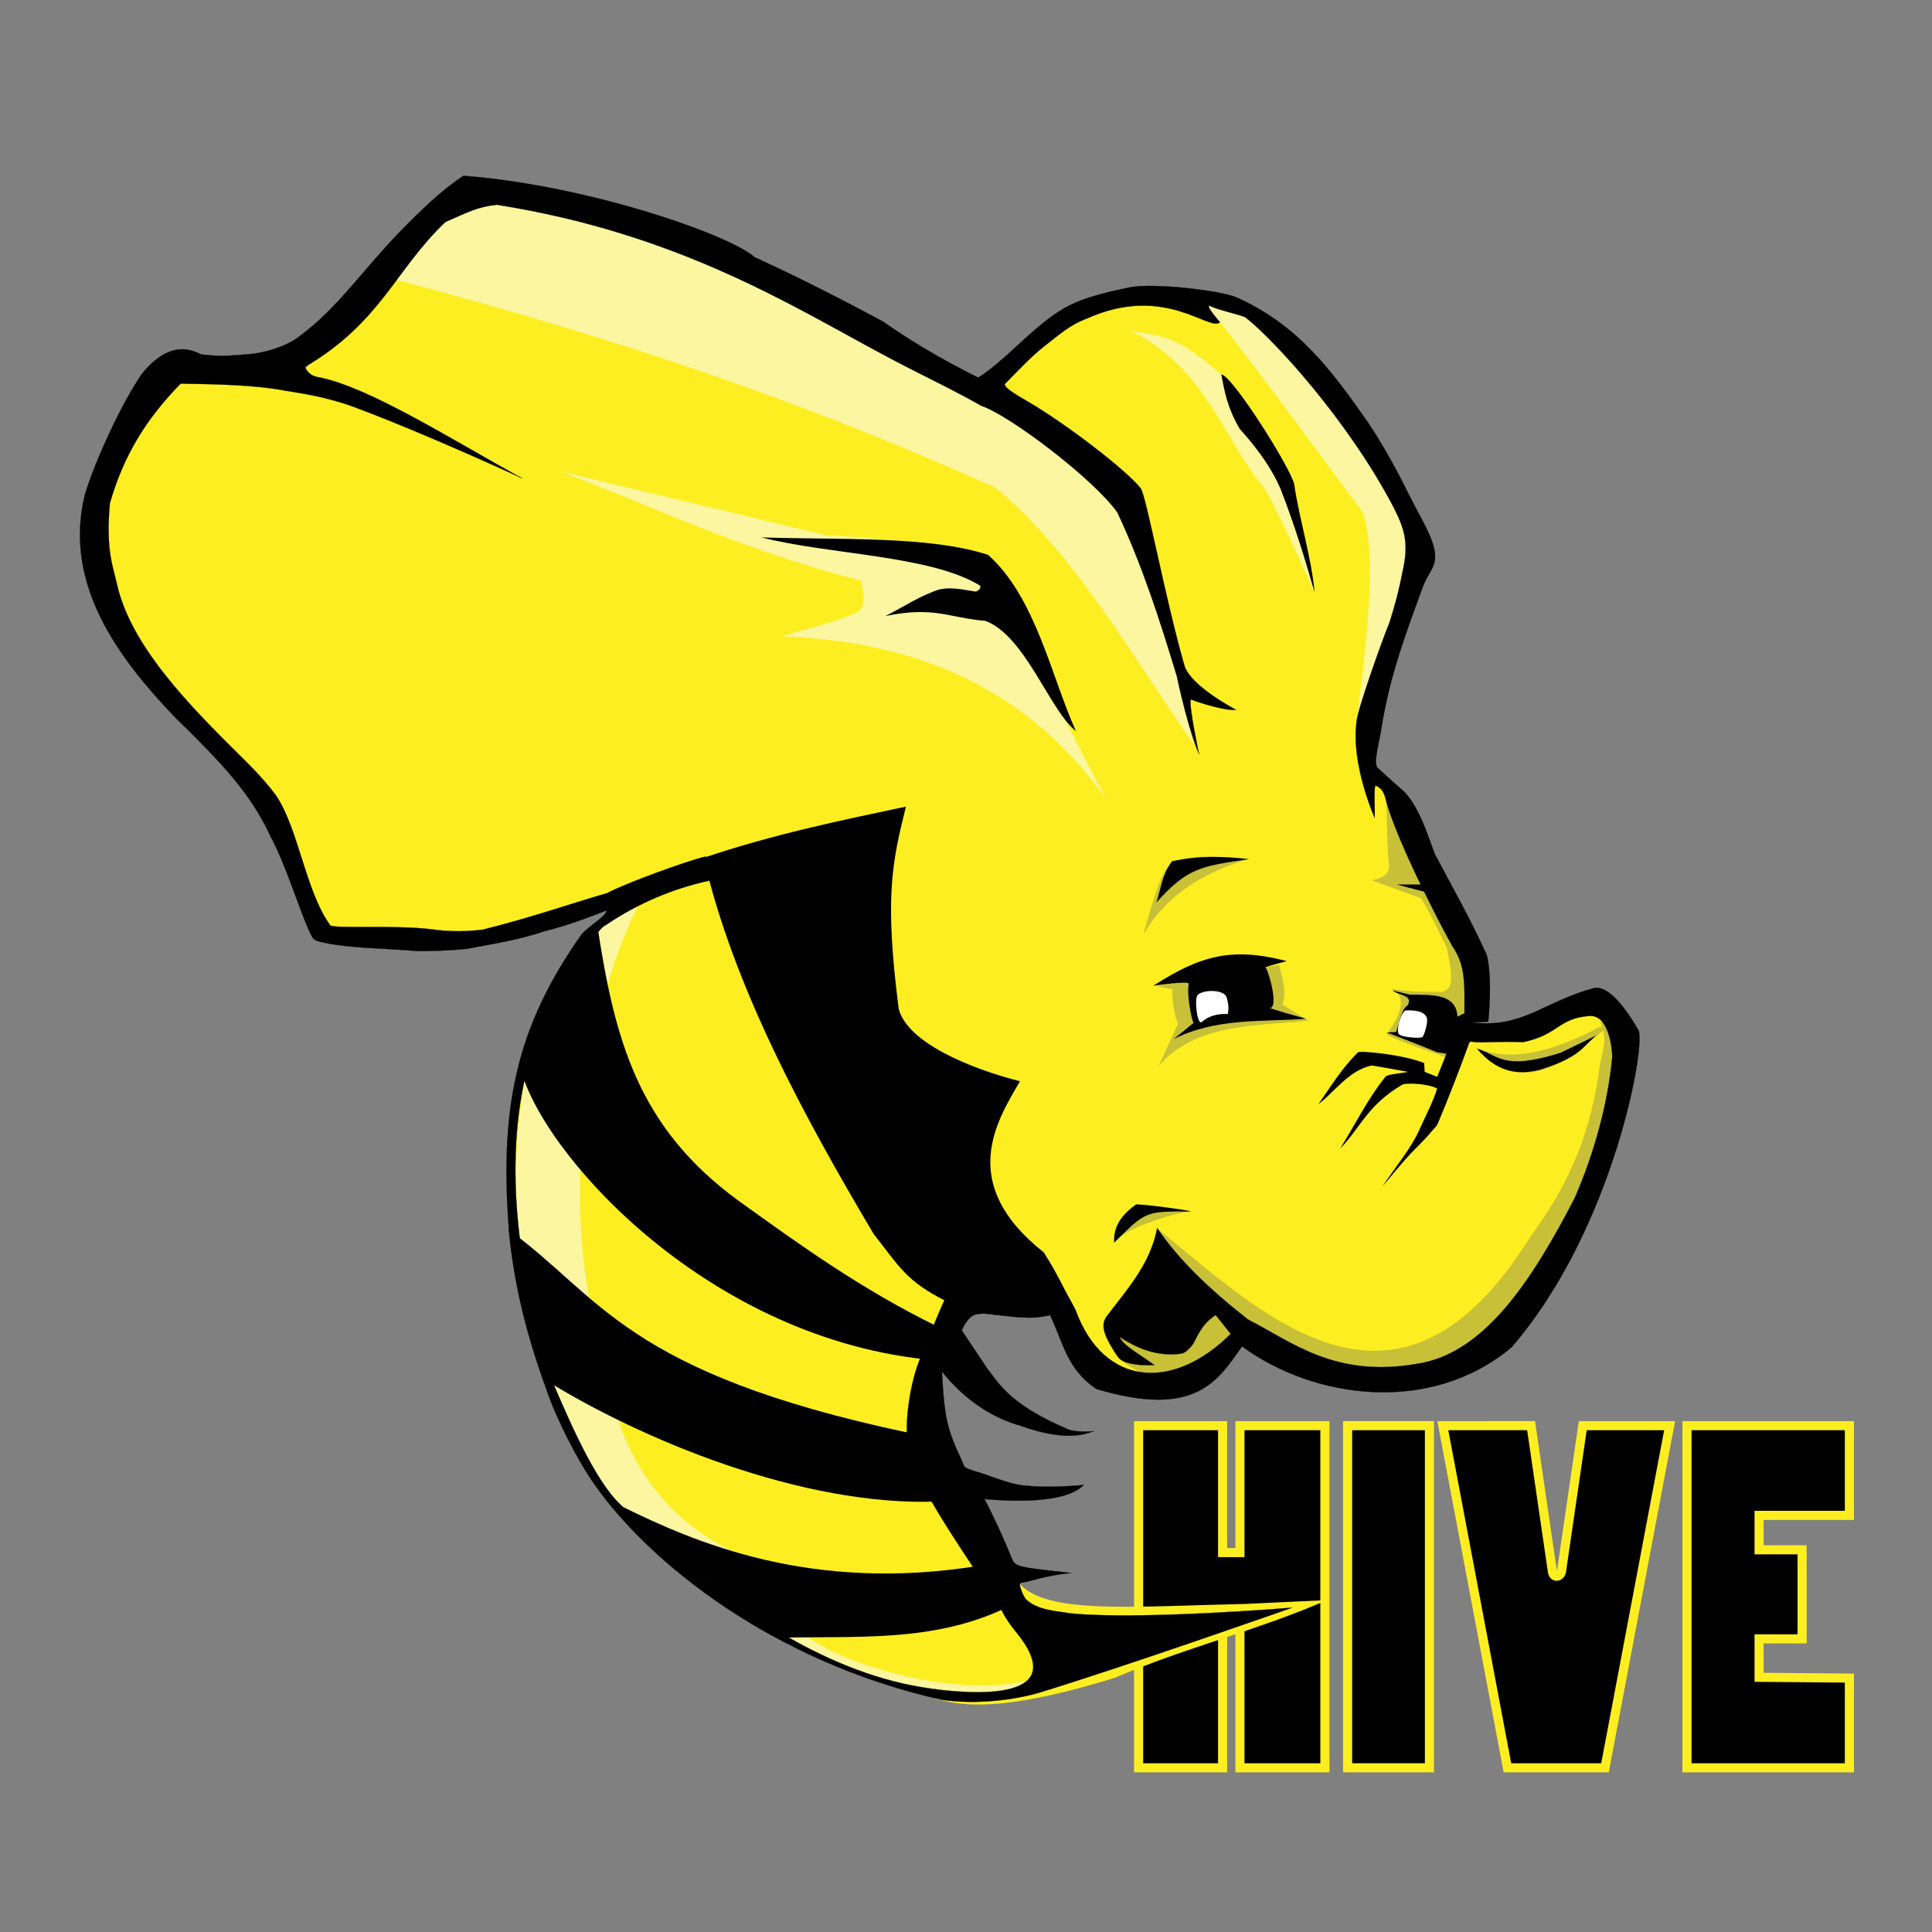
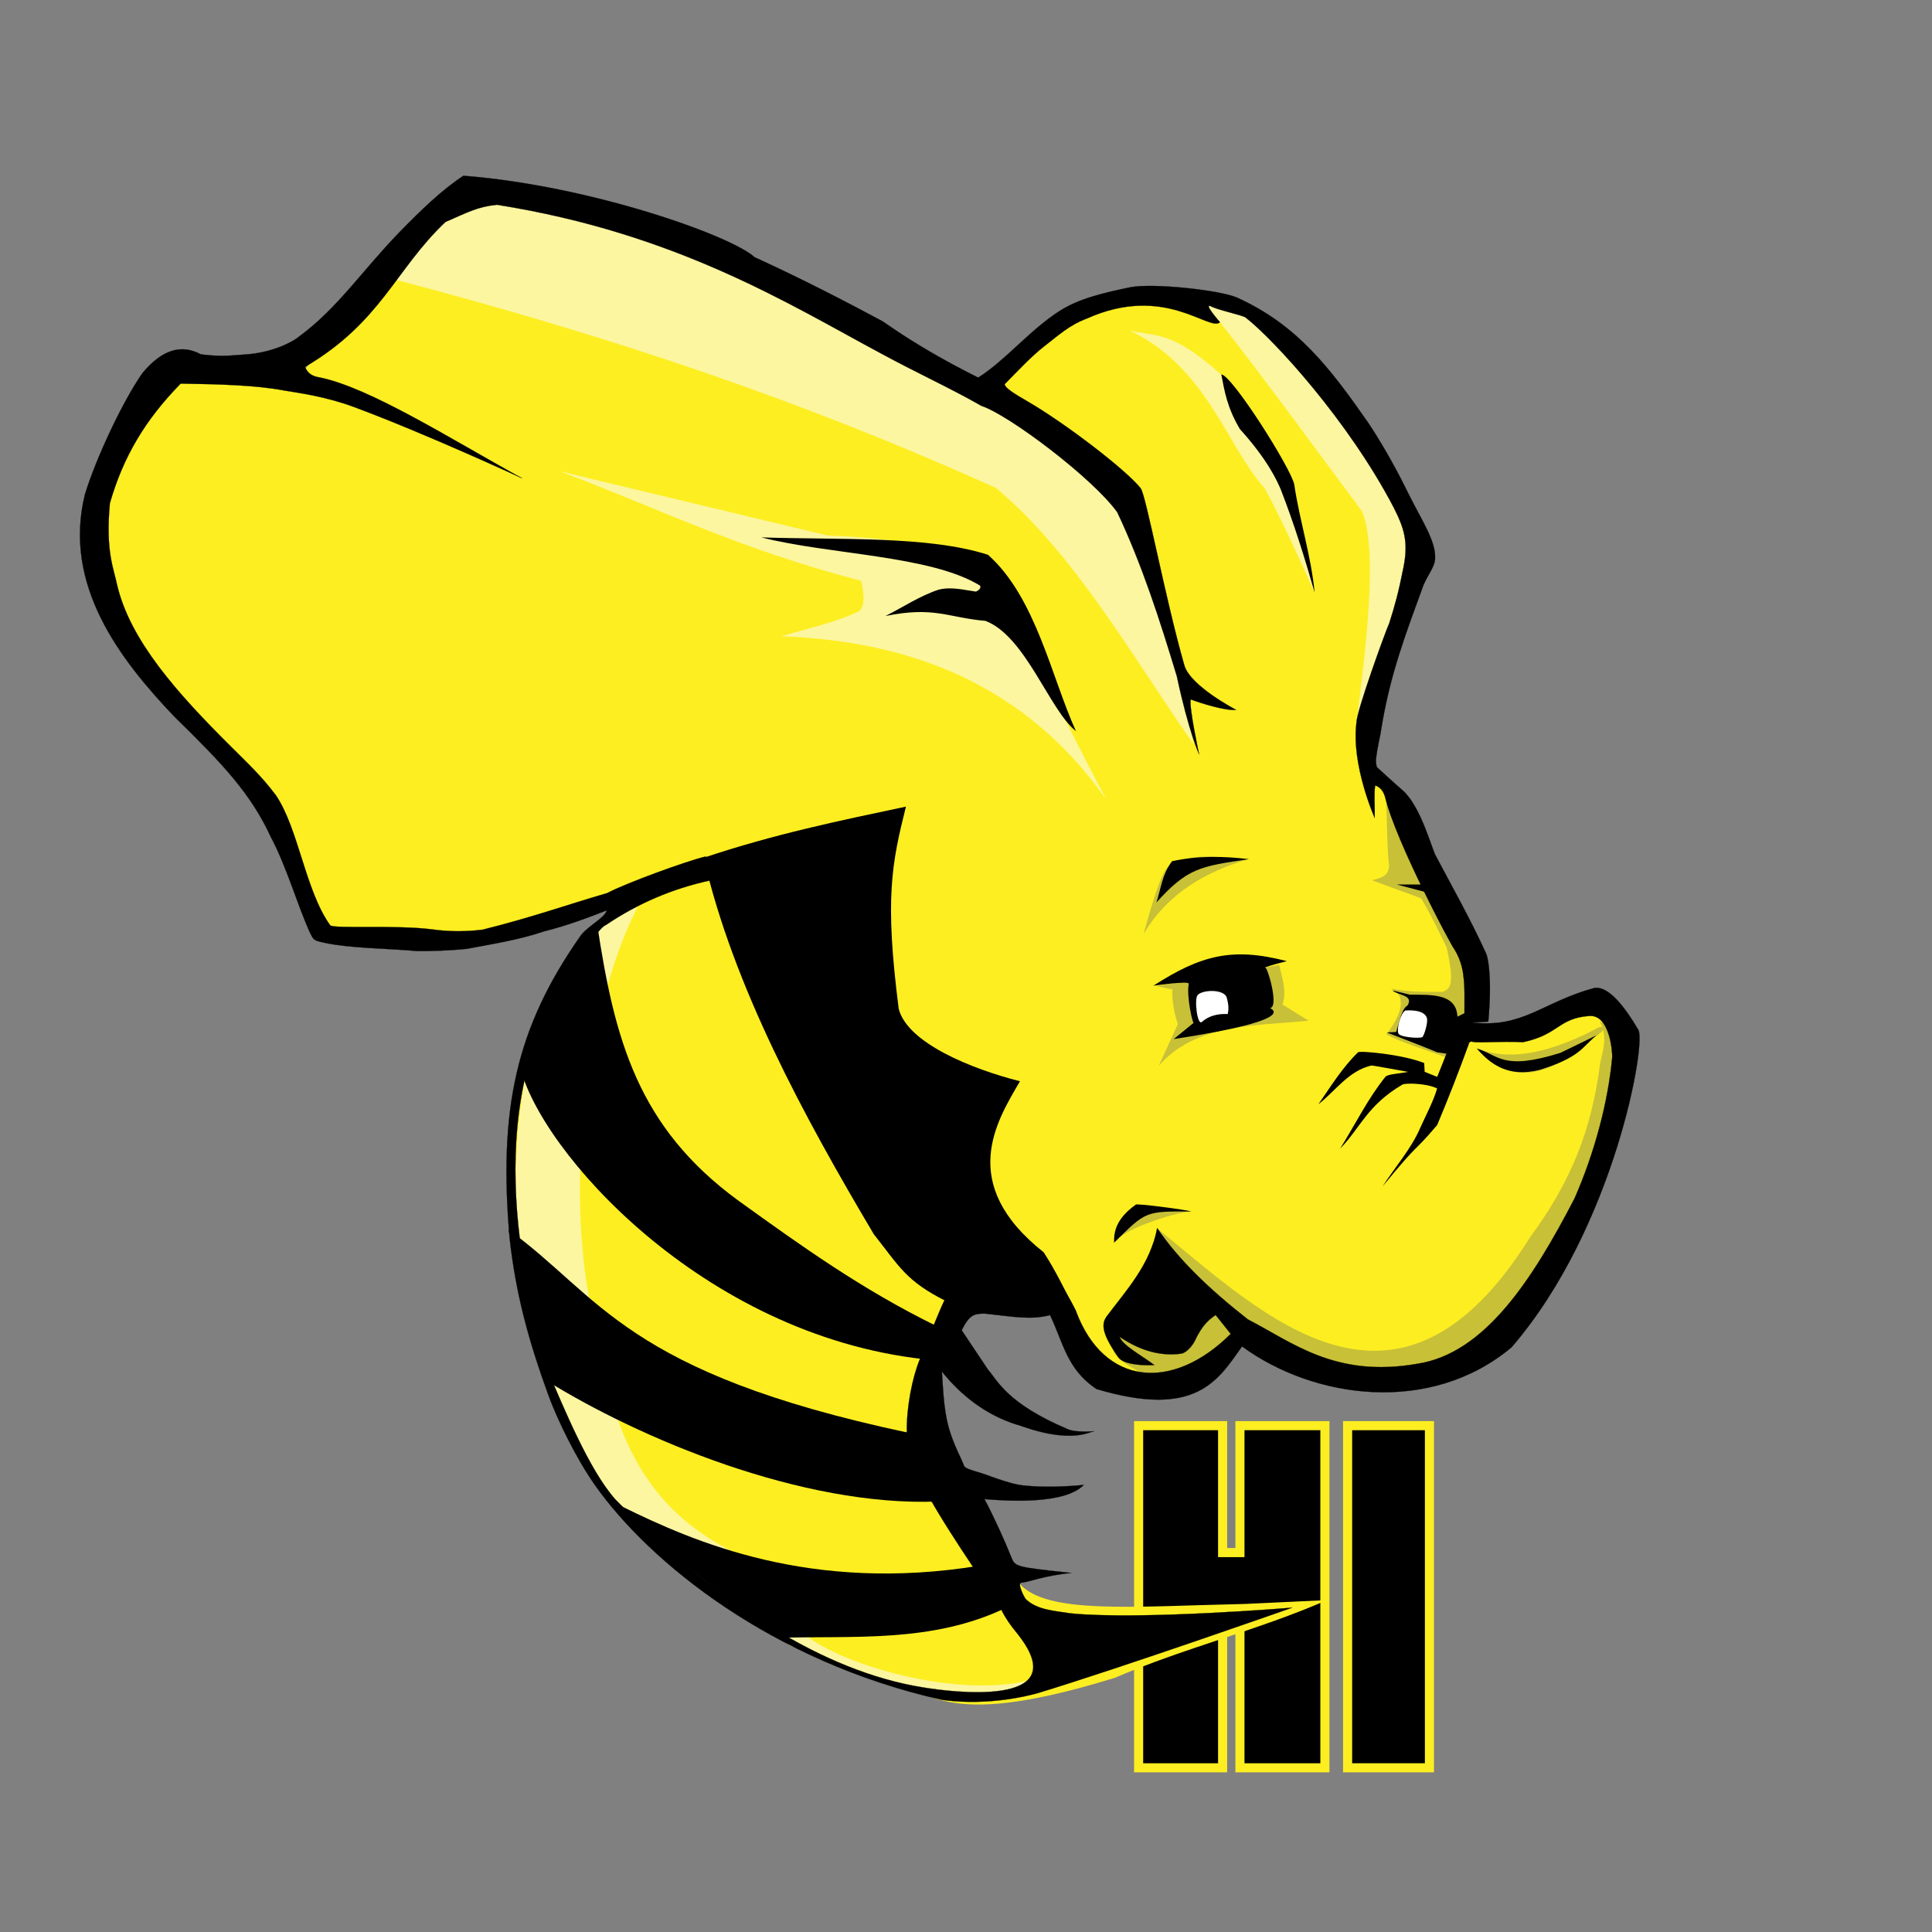
<svg xmlns="http://www.w3.org/2000/svg" width="100" height="100" viewBox="0 0 100 100" fill="none">
  <rect x="0" y="0" width="100" height="100" fill="#808080" stroke="none" />
  <path fill-rule="evenodd" clip-rule="evenodd" d="M58.935 73.792V91.501H63.282V83.362L64.179 83.379V91.501H68.576V73.792H64.179V80.362H63.282V73.792L58.935 73.792Z" fill="black" stroke="#FDEE21" stroke-width="0.471" />
  <path fill-rule="evenodd" clip-rule="evenodd" d="M73.987 73.792H69.752V91.501H73.987V73.792Z" fill="black" stroke="#FDEE21" stroke-width="0.471" />
-   <path fill-rule="evenodd" clip-rule="evenodd" d="M74.68 73.792L78.025 91.501H83.074L86.42 73.792H81.924L80.817 81.369C80.724 81.659 80.412 81.659 80.356 81.369L79.249 73.791L74.68 73.792Z" fill="black" stroke="#FDEE21" stroke-width="0.471" />
-   <path fill-rule="evenodd" clip-rule="evenodd" d="M95.724 73.792H87.319V91.501H95.724V86.857L91.05 86.817L91.05 84.827H93.277V80.217H91.05L91.05 78.436H95.724V73.792Z" fill="black" stroke="#FDEE21" stroke-width="0.471" />
  <path fill-rule="evenodd" clip-rule="evenodd" d="M50.333 20.087C49.625 18.148 25.272 8.681 24.96 9.72C20.488 10.886 18.668 16.04 15.592 19.305L8.761 18.914C5.751 22.784 4.172 26.737 5.248 30.847C9.105 36.072 13.582 40.519 16.372 47.083C16.593 50.177 29.763 47.407 32.586 46.795C28.73 49.555 25.372 53.833 26.814 66.156C28.132 71.942 29.033 78.403 40.717 84.947C42.255 85.809 45.438 86.803 47.406 87.527C49.288 88.391 51.489 88.745 57.697 86.847C61.289 85.298 65.168 84.365 68.684 82.821L64.458 83.019C58.639 83.145 54.147 83.579 52.761 81.954L47.406 72.709L50.528 66.644C54.849 67.087 56.283 70.591 60.092 71.926L64.581 68.6C77.62 76.297 82.807 63.722 84.293 53.929C84.135 49.945 75.666 55.179 76.18 53.316C76.378 49.033 72.887 43.429 70.631 39.062L73.242 28.96C74.427 27.905 67.758 16.669 62.313 15.267C57.535 14.037 50.333 20.087 50.333 20.087L50.333 20.087Z" fill="#FDEE21" />
  <path fill-rule="evenodd" clip-rule="evenodd" d="M71.753 41.556C71.799 42.641 71.794 43.961 71.899 44.784C71.881 45.412 71.41 45.435 71.021 45.566L73.558 46.496C74.062 47.343 74.467 48.191 74.876 49.039C75.35 51.124 74.996 51.184 74.68 51.337C73.76 51.347 72.842 51.348 71.985 51.166C72.368 51.369 72.453 51.516 72.494 51.776C72.569 52.255 72.26 52.908 71.753 53.538C72.503 53.954 73.871 54.362 74.888 54.748L76.047 52.169C75.522 48.379 73.93 44.886 71.753 41.556Z" fill="#C8C037" />
  <path fill-rule="evenodd" clip-rule="evenodd" d="M76.488 54.268C77.895 54.854 79.84 54.682 82.535 53.293C82.936 53.008 83.309 53.179 82.592 53.648C79.056 56.82 77.364 55.233 76.488 54.268Z" fill="#C8C037" />
  <path fill-rule="evenodd" clip-rule="evenodd" d="M82.805 52.878C83.223 53.678 82.97 54.329 82.829 55.005C82.393 58.444 81.321 61.163 79.219 64.004C72.38 74.999 65.475 68.119 59.97 63.642L57.693 69.347C57.572 69.847 57.069 70.237 60.625 71.803L64.248 69.244C78.065 79.756 87.855 54.529 82.805 52.878L82.805 52.878Z" fill="#C8C037" />
  <path fill-rule="evenodd" clip-rule="evenodd" d="M61.636 62.703C60.704 62.77 57.93 63.713 57.806 64.259L59.083 62.357L61.636 62.703Z" fill="#C8C037" />
  <path fill-rule="evenodd" clip-rule="evenodd" d="M59.824 51.044C59.994 51.044 60.814 51.264 60.726 51.215C60.6 51.145 60.712 52.364 60.97 53L59.97 55.176C61.886 52.967 64.915 53.114 67.728 52.829L66.386 51.997C66.619 51.22 66.345 50.605 66.215 49.943L59.824 51.044Z" fill="#C8C037" />
  <path fill-rule="evenodd" clip-rule="evenodd" d="M64.531 44.491C62.476 45.121 60.508 46.151 59.187 48.345C60.195 44.728 60.4 44.865 60.725 44.686C62.135 44.056 63.289 44.449 64.531 44.491Z" fill="#C8C037" />
  <path fill-rule="evenodd" clip-rule="evenodd" d="M53.553 86.891C51.068 89.634 45.521 86.684 40.915 85.18C29.211 77.737 26.924 70.731 26.766 63.858C26.164 54.012 29.187 48.291 33.011 46.937C30.48 51.815 29.3 60.573 30.474 67.085C31.421 70.708 31.441 76.819 37.503 80.09C40.471 81.761 39.667 83.062 41.675 84.627C43.874 86.343 50.008 87.973 53.553 86.892L53.553 86.891Z" fill="#FCF6A0" />
  <path fill-rule="evenodd" clip-rule="evenodd" d="M57.267 41.39C53.059 35.422 47.139 33.182 40.465 32.937C41.802 32.501 43.14 32.274 44.478 31.629C44.805 31.285 44.698 30.679 44.575 30.064C38.15 28.386 34.095 26.313 28.962 24.391L42.819 27.716C52.178 28.072 51.374 30.382 57.268 41.39L57.267 41.39Z" fill="#FCF6A0" />
  <path fill-rule="evenodd" clip-rule="evenodd" d="M61.773 38.512C58.663 34.072 55.646 28.684 51.552 25.257C41.667 20.796 31.89 17.482 20.43 14.467L24.088 9.764C36.248 12.54 47.669 17.184 57.899 24.841C59.63 29.218 60.785 33.6 61.772 38.512L61.773 38.512Z" fill="#FCF6A0" />
  <path fill-rule="evenodd" clip-rule="evenodd" d="M68.043 30.667C68.043 30.667 66.299 26.755 65.45 25.261C63.481 23.079 62.485 19.012 58.452 17.096C59.728 17.44 60.601 17.03 63.205 19.391L67.307 27.172L68.043 30.667Z" fill="#FCF6A0" />
  <path fill-rule="evenodd" clip-rule="evenodd" d="M70.212 37.444C70.614 34.054 71.378 28.618 70.501 26.47C68.063 23.199 65.608 19.818 63.151 16.679C62.745 16.3 62.452 15.786 62.131 15.385C65.585 16.28 69.189 18.681 74.049 28.161L70.212 37.444Z" fill="#FCF6A0" />
  <path fill-rule="evenodd" clip-rule="evenodd" d="M55.692 37.844C54.317 36.761 53.091 32.932 51.006 32.136C49.077 31.974 48.369 31.367 45.832 31.884C46.752 31.423 47.621 30.833 48.599 30.517C49.262 30.361 49.883 30.534 50.516 30.621C50.672 30.547 50.774 30.456 50.736 30.317C48.182 28.739 42.943 28.716 39.406 27.815C43.511 27.953 48.052 27.725 51.137 28.715C53.618 30.916 54.423 35.062 55.692 37.844Z" fill="black" />
  <path fill-rule="evenodd" clip-rule="evenodd" d="M63.214 19.378C63.783 19.43 66.848 24.277 66.992 25.084C67.246 26.847 67.875 28.824 68.044 30.669C67.539 28.899 66.989 27.13 66.302 25.36C66.101 24.873 65.592 23.772 64.18 22.214C63.522 21.116 63.38 20.252 63.214 19.378L63.214 19.378Z" fill="black" />
  <path fill-rule="evenodd" clip-rule="evenodd" d="M73.599 45.78H72.287L73.737 46.161L73.599 45.78Z" fill="black" />
  <path fill-rule="evenodd" clip-rule="evenodd" d="M64.653 44.471C63.334 44.309 61.981 44.287 60.663 44.577C60.126 45.299 60.089 46.033 59.854 46.712C61.456 44.945 62.092 44.837 64.653 44.471Z" fill="black" />
  <path fill-rule="evenodd" clip-rule="evenodd" d="M82.634 53.587C81.901 54.173 81.827 54.724 79.658 55.385C78.076 55.759 77.182 55.125 76.438 54.272C77.566 54.596 77.747 55.448 80.774 54.492L82.634 53.587Z" fill="black" />
  <path fill-rule="evenodd" clip-rule="evenodd" d="M76.059 53.954C75.531 55.406 74.962 56.873 74.388 58.233C73.022 59.836 73.604 58.923 71.558 61.412C72.213 60.402 73.064 59.432 73.51 58.38C73.823 57.687 74.213 56.953 74.385 56.337C73.843 56.066 72.733 56.045 72.582 56.142C70.763 57.215 70.435 58.35 69.363 59.456C70.14 58.213 70.804 56.857 71.705 55.739C71.807 55.594 72.474 55.566 72.885 55.48C72.247 55.371 71.068 55.142 70.973 55.152C69.786 55.437 69.121 56.471 68.24 57.157C68.882 56.23 69.474 55.265 70.29 54.468C70.37 54.374 72.575 54.567 73.717 55.023L73.74 55.477L74.388 55.739L74.876 54.517L76.059 53.954Z" fill="black" />
  <path fill-rule="evenodd" clip-rule="evenodd" d="M61.666 62.708C61.373 62.608 58.787 62.275 58.787 62.353C57.794 63.06 57.643 63.736 57.665 64.322C59.316 62.696 59.255 62.692 61.666 62.708Z" fill="black" />
-   <path fill-rule="evenodd" clip-rule="evenodd" d="M59.701 51.02C59.701 51.02 61.568 50.748 61.531 50.922C61.396 51.57 61.76 53.148 61.8 52.928L60.751 53.783C62.947 52.679 65.26 52.901 67.606 52.732C67.606 52.732 65.631 52.187 65.752 52.17C66.192 52.107 65.635 50.11 65.483 50.067C65.859 49.94 66.226 49.844 66.606 49.749C63.781 49.01 62.148 49.445 59.701 51.02L59.701 51.02Z" fill="black" />
+   <path fill-rule="evenodd" clip-rule="evenodd" d="M59.701 51.02C59.701 51.02 61.568 50.748 61.531 50.922C61.396 51.57 61.76 53.148 61.8 52.928L60.751 53.783C67.606 52.732 65.631 52.187 65.752 52.17C66.192 52.107 65.635 50.11 65.483 50.067C65.859 49.94 66.226 49.844 66.606 49.749C63.781 49.01 62.148 49.445 59.701 51.02L59.701 51.02Z" fill="black" />
  <path fill-rule="evenodd" clip-rule="evenodd" d="M75.852 52.413L75.437 52.621C75.378 51.406 74.073 51.495 72.973 51.484L72.07 51.264C72.345 51.518 73.193 51.498 72.851 52.046C72.563 52.2 72.43 52.861 72.266 53.416L71.778 53.44C72.639 53.777 73.439 54.072 74.388 54.467L74.949 54.553L76.291 53.831L75.852 52.413Z" fill="black" />
  <path fill-rule="evenodd" clip-rule="evenodd" d="M63.483 51.594C63.273 51.178 62.216 51.237 61.988 51.506C61.803 51.725 61.977 53.126 62.214 52.89C62.557 52.588 63.006 52.462 63.544 52.486C63.612 52.228 63.588 51.948 63.483 51.594Z" fill="white" />
  <path fill-rule="evenodd" clip-rule="evenodd" d="M73.616 53.682C73.715 53.61 73.925 52.907 73.857 52.697C73.719 52.201 72.736 52.305 72.736 52.305C72.496 52.446 72.286 53.22 72.374 53.475C72.416 53.691 73.458 53.76 73.616 53.682Z" fill="white" />
  <path fill-rule="evenodd" clip-rule="evenodd" d="M31.599 77.928L32.219 77.989C35.899 79.796 41.958 82.474 50.729 81.035L52.105 83.201C48.242 85.078 44.087 84.646 40.194 84.777L31.599 77.928Z" fill="black" />
  <path fill-rule="evenodd" clip-rule="evenodd" d="M26.316 63.646L28.159 71.384C33.094 74.469 41.523 78.002 48.55 77.717L46.997 74.154C32.33 71.039 31.089 67.101 26.316 63.645L26.316 63.646Z" fill="black" />
  <path fill-rule="evenodd" clip-rule="evenodd" d="M30.902 47.795C31.803 53.792 33.006 58.338 38.22 62.146C41.416 64.445 44.589 66.733 48.447 68.622C48.447 68.622 48.109 70.383 47.826 70.351C36.343 69.076 27.936 59.554 26.918 55.205C27.904 51.869 29.319 49.785 30.902 47.795H30.902Z" fill="black" />
  <path fill-rule="evenodd" clip-rule="evenodd" d="M36.422 44.397C37.952 51.044 41.601 57.775 45.227 63.881C46.557 65.568 46.905 66.312 48.954 67.339C51.723 68.216 53.681 67.993 55.692 67.861C55.141 66.841 54.651 65.776 54.019 64.817C49.518 61.258 51.598 58.017 52.794 55.965C50.291 55.332 46.974 53.988 46.518 52.22C45.783 46.502 46.156 44.688 46.891 41.751C43.502 42.466 40.068 43.174 36.422 44.397L36.422 44.397Z" fill="black" />
  <path fill-rule="evenodd" clip-rule="evenodd" d="M23.989 9.096C22.875 9.824 21.802 10.864 20.647 12.047C18.733 14.028 17.461 15.961 15.513 17.394C15.123 17.73 14.03 18.271 12.655 18.351C12.007 18.383 11.585 18.49 10.396 18.341C9.346 17.773 8.349 18.142 7.376 19.306C6.309 20.84 4.958 23.754 4.396 25.588C3.238 30.265 6.19 34.119 9.022 37.089C11.54 39.55 12.993 41.088 14.027 43.343C14.81 44.807 15.39 46.815 16.018 48.222C16.244 48.669 16.197 48.666 16.807 48.801C18.123 49.082 19.949 49.084 21.574 49.224C22.277 49.233 23.243 49.207 24.158 49.112C25.419 48.874 26.9 48.641 28.142 48.211C29.355 47.912 30.436 47.498 31.411 47.118C31.285 47.544 30.357 47.955 30.009 48.495C26.706 53.223 25.801 57.431 26.376 64.069C26.701 67.011 27.376 69.451 28.395 72.242C28.862 73.519 29.854 75.541 30.805 76.885C33.632 80.88 39.957 86.01 48.762 87.985C50.298 88.195 52.042 88.083 53.681 87.646C58.027 86.329 66.885 83.213 66.885 83.213C66.885 83.213 59.022 83.864 55.422 83.508C54.588 83.377 53.669 83.333 53.089 82.765C52.991 82.639 52.638 81.926 52.866 81.92C53.178 81.911 54.073 81.54 55.455 81.417C52.504 81.099 52.547 81.103 52.331 80.565C51.996 79.731 51.484 78.591 50.956 77.593C52.252 77.703 55.123 77.864 56.097 76.858C56.097 76.858 54.398 77.054 52.897 76.878C52.392 76.819 51.53 76.511 51.271 76.416C50.597 76.154 50.042 76.073 49.913 75.901C49.679 75.306 49.52 75.106 49.238 74.308C48.855 73.251 48.825 72.073 48.752 70.994C49.734 72.204 50.985 73.223 52.642 73.744C52.663 73.699 54.791 74.668 56.336 74.17L56.656 74.067C56.656 74.095 55.632 74.156 55.257 73.97C52.114 72.635 51.642 71.466 51.134 70.885L49.777 68.853C50.19 68.03 50.423 67.999 50.97 67.991C52.624 68.175 53.343 68.316 54.35 68.073C55.03 69.473 55.214 70.88 56.762 71.899C61.919 73.43 63.04 71.444 64.289 69.69C68 72.413 74.041 73.253 78.237 69.737C83.571 63.565 85.259 53.835 84.786 53.28C84.12 52.15 83.246 50.984 82.496 51.145C79.821 51.876 78.834 53.233 76.184 52.923C76.5 52.905 77.03 52.897 77.034 52.867C77.239 50.622 77.018 49.536 76.919 49.35C76.115 47.576 75.059 45.709 74.323 44.31C74.133 44.02 73.576 41.816 72.642 40.945C72.241 40.603 71.261 39.701 71.261 39.701L71.178 40.66C71.178 40.66 71.561 40.718 71.707 41.311C72.26 43.563 75.076 48.886 75.282 49.141C76.28 50.752 75.384 52.759 76.142 53.885C76.215 54.028 77.69 53.872 78.834 53.943C80.714 53.538 80.634 52.71 82.258 52.585C83.352 52.501 83.462 54.556 83.448 54.715C83.244 56.984 82.554 59.621 81.498 62.03C79.302 66.26 76.843 70.06 73.355 70.59C69.101 71.333 66.891 69.473 64.585 68.289L63.702 69.041C60.705 72.026 57.147 71.761 55.691 67.861C54.967 66.349 54.023 65.422 53.214 64.124L48.927 67.212C48.57 67.944 48.131 69.098 47.598 70.387C47.228 71.284 46.917 72.823 46.937 74.102C46.388 75.038 48.841 78.835 50.391 81.145C50.848 81.826 51.702 83.016 51.73 83.091C52.038 83.888 52.711 84.592 52.752 84.678C55.63 88.431 49.122 87.567 47.778 87.34C45.126 86.918 42.533 85.81 40.095 84.329C39.953 84.243 39.812 84.156 39.672 84.067C36.775 82.243 34.109 79.909 31.842 77.601C30.491 76.07 29.204 72.933 28.253 70.709C26.829 65.363 24.785 56.095 30.323 49.072C30.674 48.671 31.052 48.002 31.375 47.87C33.02 46.757 34.807 45.999 36.728 45.578L36.534 44.332C35.575 44.55 32.344 45.732 31.43 46.226C29.353 46.829 27.63 47.457 24.982 48.12C24.122 48.226 23.275 48.227 22.45 48.115C20.545 47.857 17.299 48.088 17.092 47.895C15.802 46.097 15.449 42.875 14.272 41.15L14.258 41.133L14.244 41.117C13.558 40.195 12.758 39.443 11.971 38.66C9.151 35.858 6.737 33.15 6.062 30.279C5.892 29.431 5.454 28.554 5.687 26.046L5.691 26.034L5.695 26.021C6.374 23.678 7.477 21.769 9.351 19.855C11.3 19.886 13.229 19.929 14.732 20.216C15.422 20.332 16.856 20.519 18.337 21.071C22.085 22.467 27.038 24.763 27.038 24.763C23.32 22.721 19.163 20.069 16.538 19.534C16.147 19.479 15.907 19.3 15.791 18.989C19.74 16.669 20.462 13.938 23.059 11.488C24.246 10.972 24.709 10.708 25.717 10.598C35.044 12.073 40.916 15.788 45.56 18.272C47.445 19.297 49.159 20.072 50.796 21.006C52.23 21.478 56.56 24.747 57.827 26.509C59.114 29.226 60.054 32.162 60.911 34.995C61.525 37.876 62.065 39.044 62.065 39.044C62.065 39.044 61.542 36.635 61.629 36.202C62.171 36.404 63.451 36.804 63.982 36.742C63.982 36.742 61.611 35.516 61.3 34.433C60.304 30.958 59.304 25.547 59.034 25.265C58.274 24.309 55.106 21.885 53.163 20.763C52.428 20.339 52.03 20.076 51.999 19.889C52.62 19.262 53.387 18.432 54.074 17.905C54.733 17.4 55.333 16.83 56.252 16.489C60.289 14.671 62.597 17.188 63.145 16.678C63.145 16.678 62.276 15.683 62.662 15.847C63.057 16.061 64.345 16.313 64.486 16.445C65.957 17.596 69.804 21.802 72.123 26.241C72.679 27.328 72.906 28.044 72.647 29.353C72.388 30.663 72.188 31.384 71.906 32.259C71.65 32.844 70.207 36.849 70.213 37.387C69.922 39.585 71.155 42.336 71.155 42.336C71.167 41.589 71.109 41.191 71.177 40.657L71.26 39.703C71.26 39.703 71.207 39.449 71.217 39.349C71.279 38.689 71.441 38.134 71.489 37.756C71.952 34.886 72.758 32.82 73.672 30.301C73.944 29.666 74.299 29.312 74.281 28.828C74.296 27.969 73.528 26.817 72.972 25.691C72.412 24.553 71.743 23.285 70.864 21.948C68.86 19.067 67.152 16.813 64.025 15.402C63.149 15.018 59.706 14.642 58.517 14.866C57.074 15.166 55.834 15.462 54.844 16.096C53.288 17.093 52.065 18.636 50.631 19.545C47.457 17.958 45.925 16.77 45.64 16.607C43.754 15.596 41.489 14.423 39.053 13.311C37.885 12.222 30.631 9.616 23.99 9.097L23.989 9.096ZM64.584 68.287C62.628 66.758 60.981 65.184 59.896 63.564C59.542 65.47 58.256 66.827 57.262 68.163C57.064 68.476 56.921 68.903 57.895 70.263C58.158 70.626 59.108 70.688 59.75 70.655C59.097 70.162 58.104 69.64 57.944 69.188C59.092 69.969 60.155 70.194 61.116 70.068C61.335 70.043 61.608 69.81 61.819 69.452C62.247 68.532 62.582 68.31 62.921 68.063L63.702 69.041L64.584 68.287Z" fill="black" stroke="black" stroke-width="0.01" />
</svg>